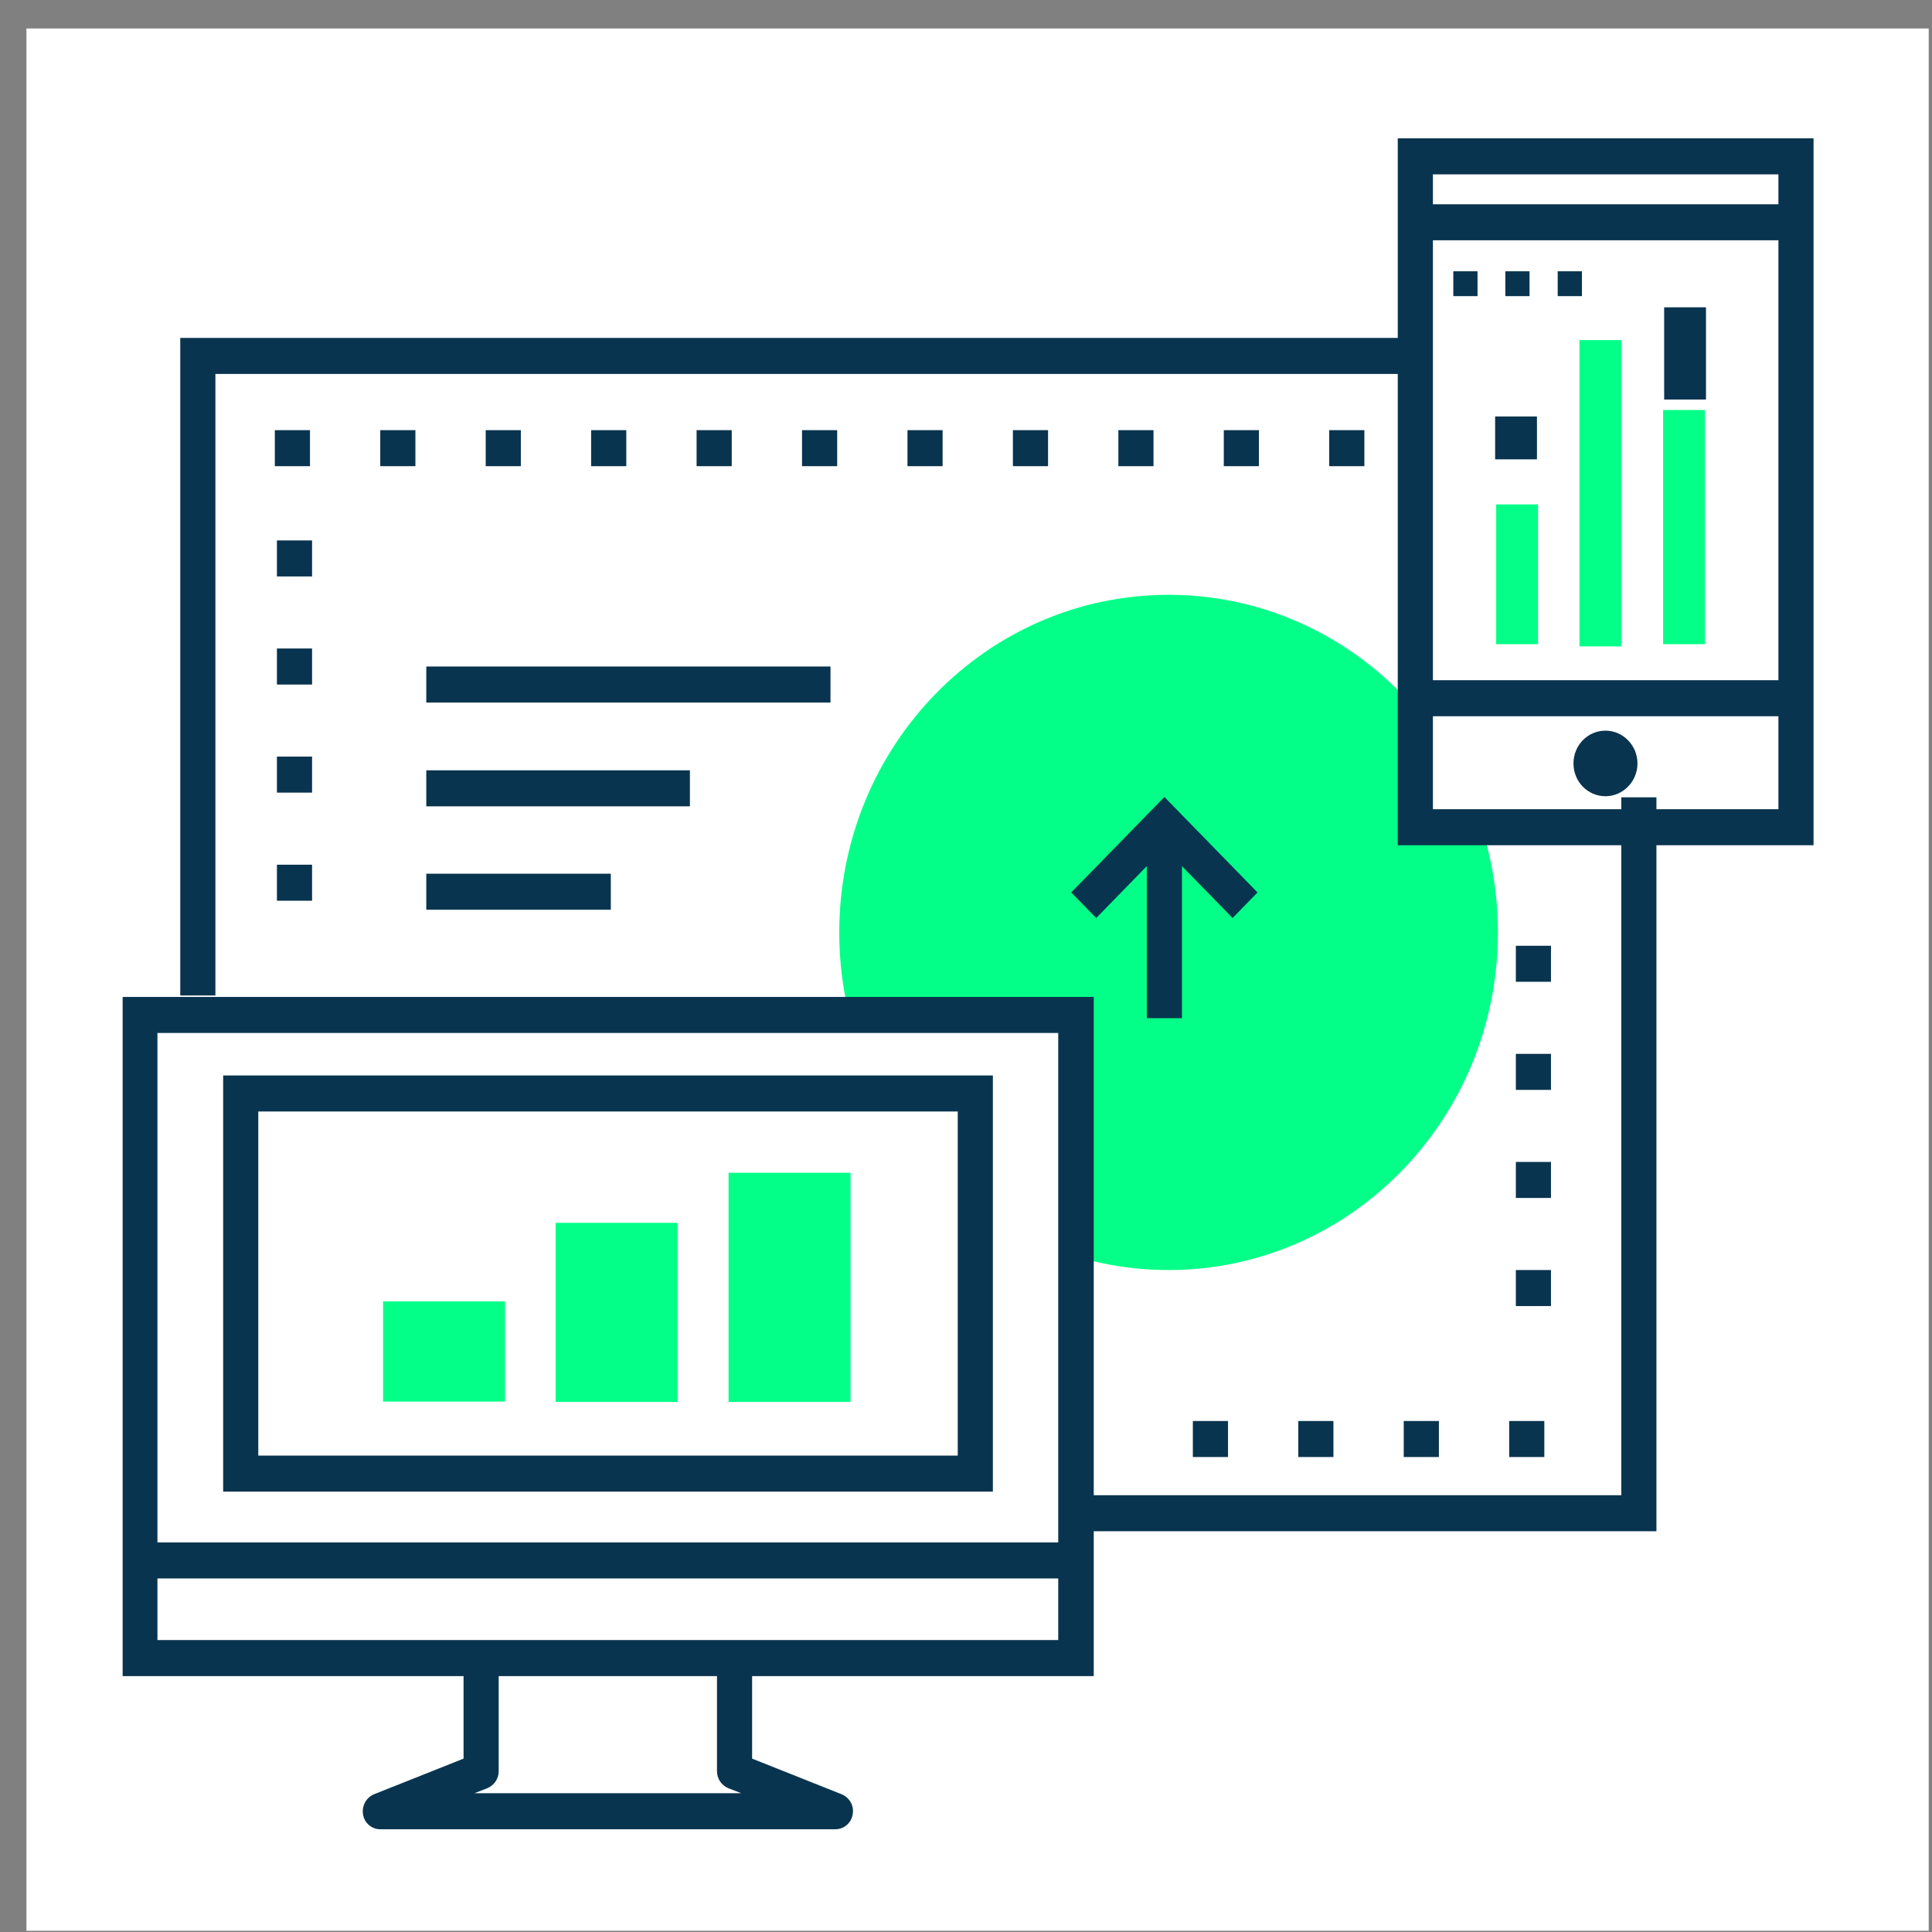
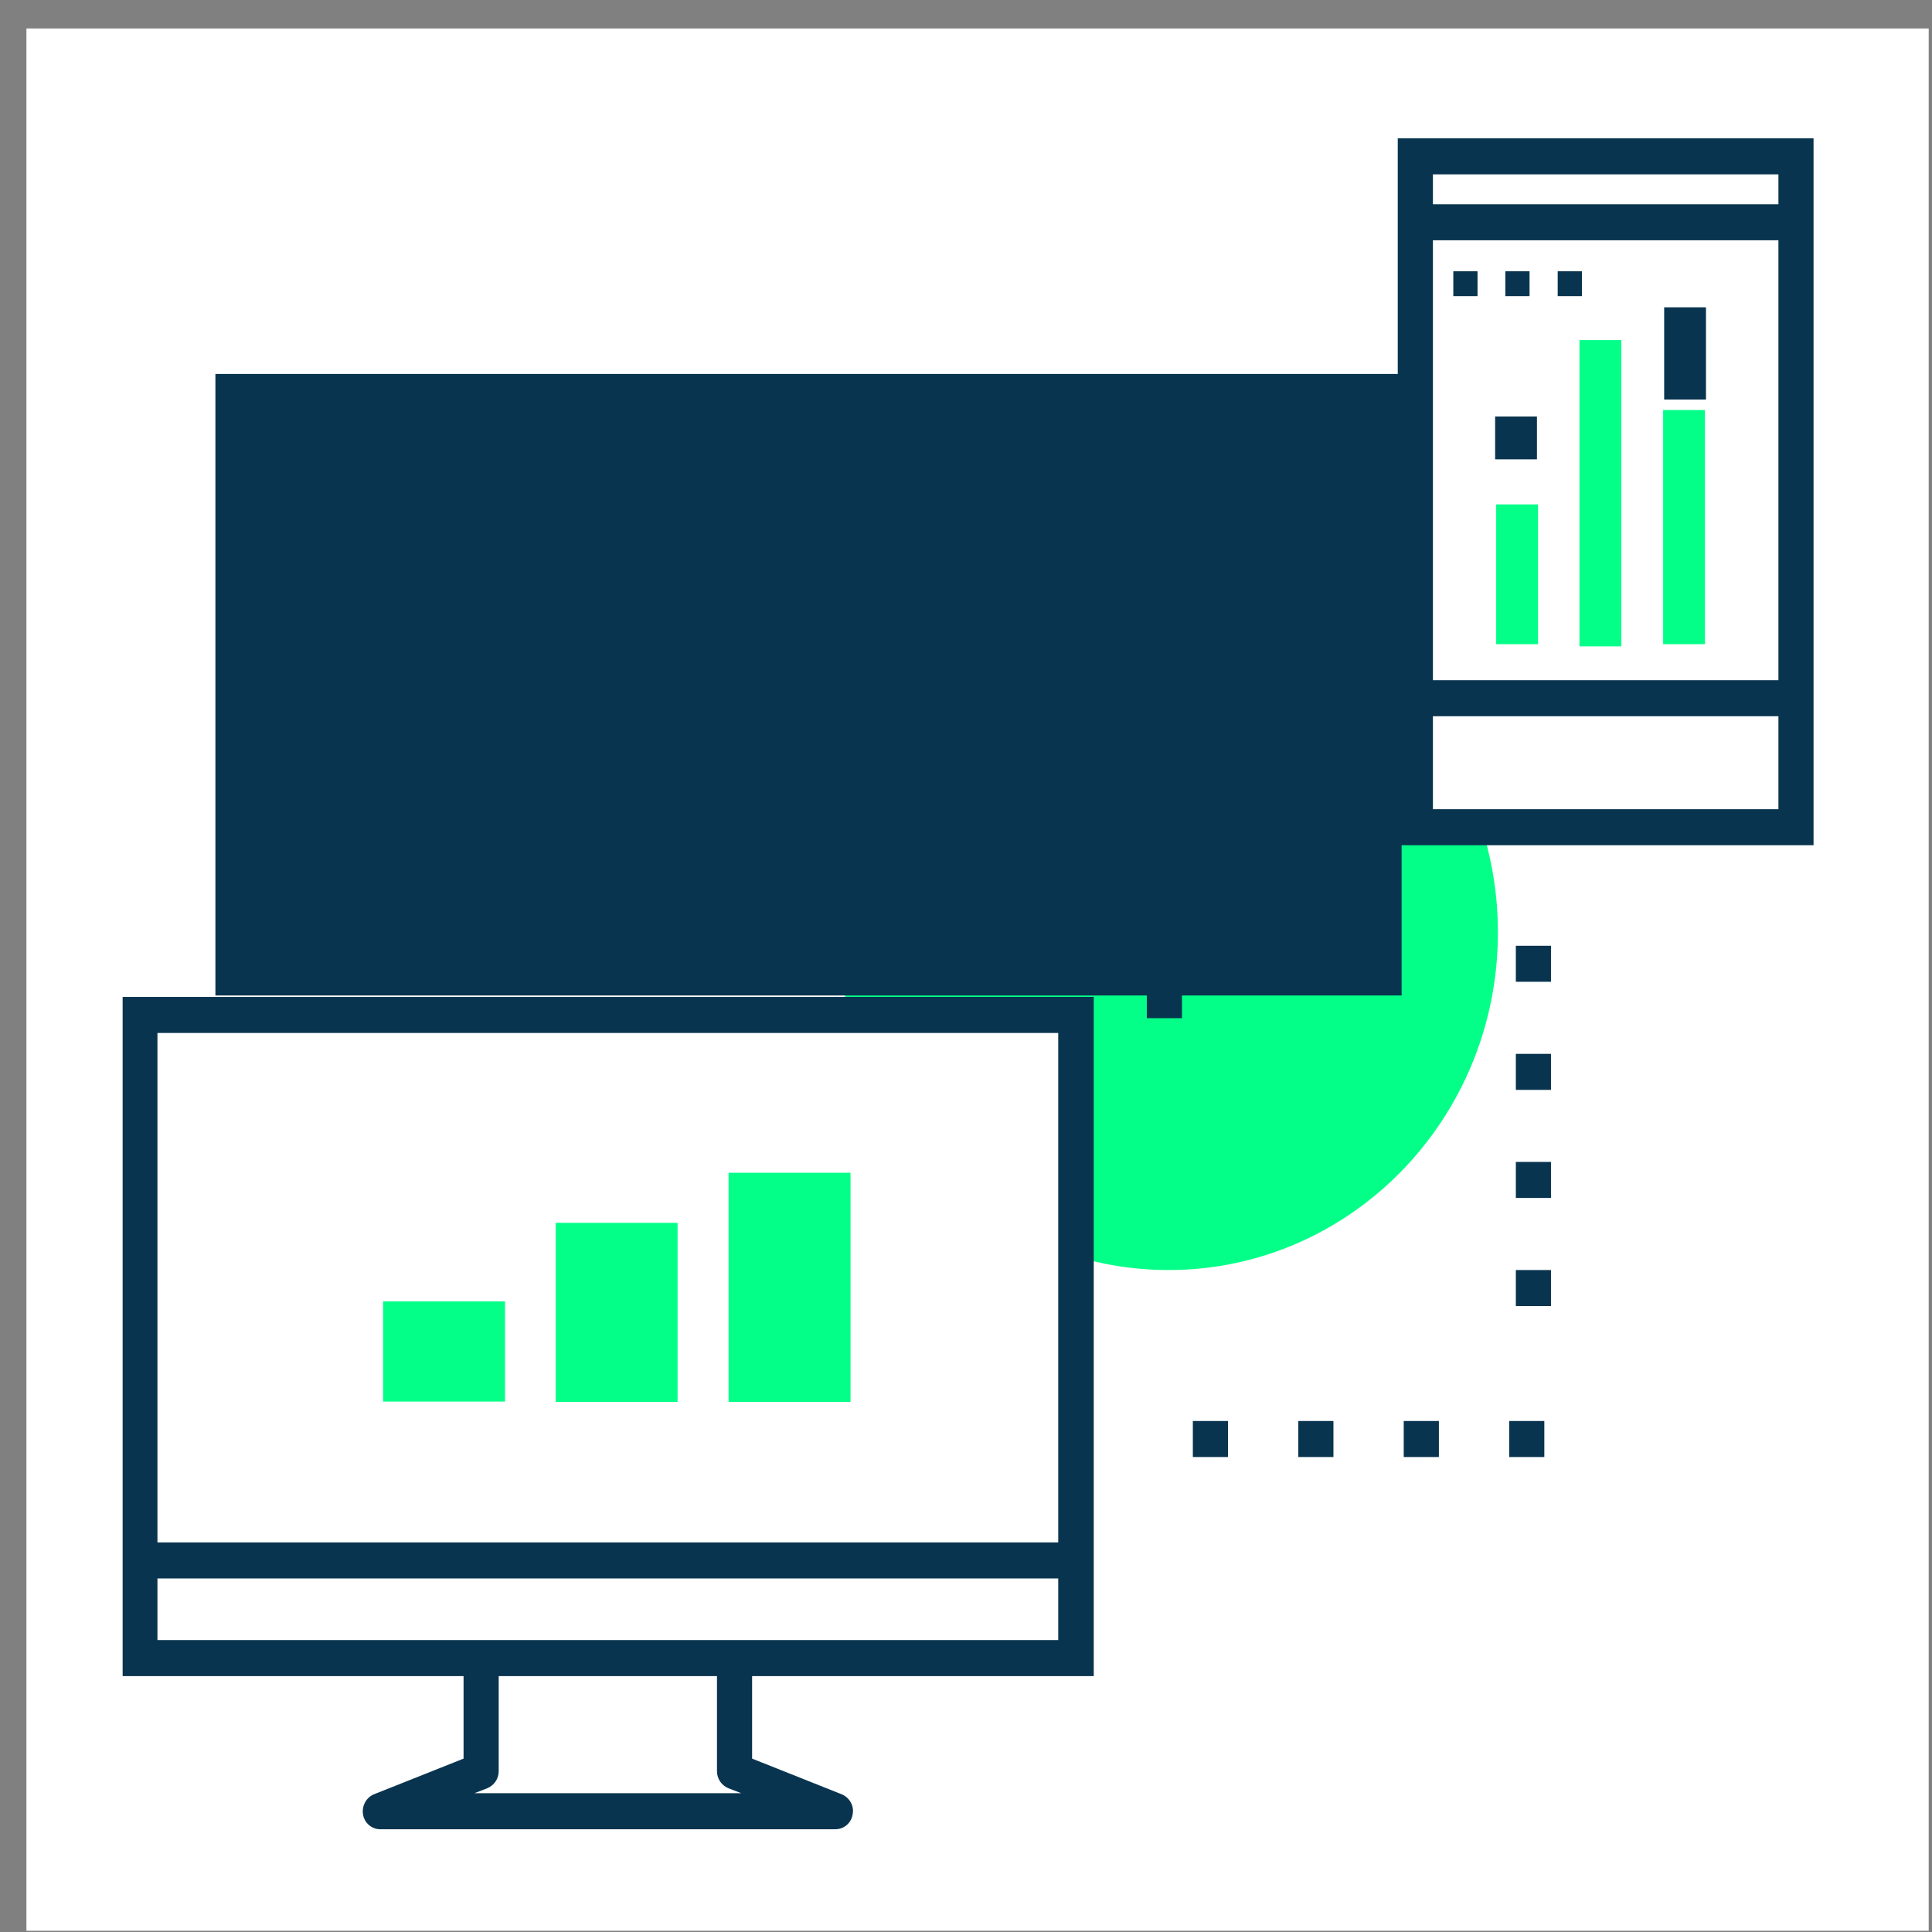
<svg xmlns="http://www.w3.org/2000/svg" width="65" height="65" viewBox="0 0 65 65" fill="none">
  <rect x="0" y="0" width="65" height="65" fill="#808080" stroke="none" />
  <rect x="0.889" y="0.958" width="64" height="64" fill="white" />
  <path d="M39.316 42.729C45.435 42.729 50.396 37.644 50.396 31.371C50.396 25.098 45.435 20.012 39.316 20.012C33.197 20.012 28.236 25.098 28.236 31.371C28.236 37.644 33.197 42.729 39.316 42.729Z" fill="#04FF88" />
  <path d="M24.724 59.591V48.608H16.187V59.591L12.805 60.937H28.106L24.724 59.591Z" fill="white" />
  <path d="M28.107 61.543H12.793C12.51 61.543 12.261 61.337 12.214 61.046C12.167 60.755 12.32 60.476 12.581 60.367L15.596 59.167V48.596C15.596 48.257 15.856 47.99 16.187 47.99H24.713C25.044 47.99 25.304 48.257 25.304 48.596V59.167L28.319 60.367C28.579 60.476 28.745 60.755 28.686 61.046C28.639 61.337 28.39 61.543 28.107 61.543ZM15.963 60.33H24.938L24.5 60.161C24.275 60.064 24.122 59.846 24.122 59.591V49.214H16.778V59.591C16.778 59.846 16.625 60.064 16.4 60.161L15.963 60.33Z" fill="#09344F" />
  <path d="M36.194 34.147H4.705V55.785H36.194V34.147Z" fill="white" />
  <path d="M36.798 56.391H4.126V33.541H36.798V56.391ZM5.297 55.178H35.603V34.753H5.297V55.178Z" fill="#09344F" />
  <path d="M32.812 36.789H8.099V49.578H32.812V36.789Z" fill="white" />
-   <path d="M33.404 50.184H7.508V36.183H33.404V50.184ZM8.69 48.972H32.222V37.395H8.69V48.972Z" fill="#09344F" />
  <path d="M36.419 51.893H4.492V53.105H36.419V51.893Z" fill="#09344F" />
  <path d="M16.991 43.784H12.888V47.154H16.991V43.784Z" fill="#04FF88" />
  <path d="M22.797 41.141H18.694V47.166H22.797V41.141Z" fill="#04FF88" />
  <path d="M28.615 39.456H24.512V47.166H28.615V39.456Z" fill="#04FF88" />
-   <path d="M7.247 33.492H6.065V11.369H47.156V12.581H7.247V33.492Z" fill="#09344F" />
-   <path d="M41.469 30.886L39.175 28.534L36.881 30.886L36.041 30.025L39.175 26.813L42.308 30.025L41.469 30.886Z" fill="#09344F" />
+   <path d="M7.247 33.492H6.065H47.156V12.581H7.247V33.492Z" fill="#09344F" />
  <path d="M39.766 27.734H38.583V34.256H39.766V27.734Z" fill="#09344F" />
  <path d="M10.499 30.304H9.317V29.092H10.499V30.304ZM10.499 26.667H9.317V25.455H10.499V26.667ZM10.499 23.031H9.317V21.818H10.499V23.031ZM10.499 19.394H9.317V18.182H10.499V19.394Z" fill="#09344F" />
-   <path d="M45.903 15.684H44.72V14.472H45.903V15.684ZM42.355 15.684H41.173V14.472H42.355V15.684ZM38.808 15.684H37.626V14.472H38.808V15.684ZM35.261 15.684H34.078V14.472H35.261V15.684ZM31.713 15.684H30.531V14.472H31.713V15.684ZM28.166 15.684H26.983V14.472H28.166V15.684ZM24.618 15.684H23.436V14.472H24.618V15.684ZM21.071 15.684H19.888V14.472H21.071V15.684ZM17.523 15.684H16.341V14.472H17.523V15.684ZM13.976 15.684H12.793V14.472H13.976V15.684ZM10.429 15.684H9.246V14.472H10.429V15.684Z" fill="#09344F" />
  <path d="M52.181 43.941H50.999V42.729H52.181V43.941ZM52.181 40.304H50.999V39.092H52.181V40.304ZM52.181 36.668H50.999V35.456H52.181V36.668ZM52.181 33.031H50.999V31.819H52.181V33.031Z" fill="#09344F" />
  <path d="M51.957 49.02H50.775V47.808H51.957V49.02ZM48.41 49.02H47.227V47.808H48.41V49.02ZM44.862 49.02H43.68V47.808H44.862V49.02ZM41.315 49.02H40.132V47.808H41.315V49.02Z" fill="#09344F" />
  <path d="M60.423 5.26H47.617V27.831H60.423V5.26Z" fill="white" />
  <path d="M61.015 28.437H47.026V4.654H61.015V28.437ZM48.209 27.225H59.833V5.866H48.209V27.225Z" fill="#09344F" />
  <path d="M60.376 22.885H47.665V24.097H60.376V22.885Z" fill="#09344F" />
  <path d="M60.223 6.872H47.807V8.084H60.223V6.872Z" fill="#09344F" />
-   <path d="M55.091 25.685C55.091 26.291 54.606 26.788 54.014 26.788C53.423 26.788 52.938 26.304 52.938 25.685C52.938 25.067 53.423 24.582 54.014 24.582C54.606 24.582 55.091 25.079 55.091 25.685Z" fill="#09344F" />
  <path d="M54.547 11.442H53.14V21.746H54.547V11.442Z" fill="#04FF88" />
  <path d="M57.361 13.794H55.954V21.673H57.361V13.794Z" fill="#04FF88" />
  <path d="M51.745 16.97H50.337V21.673H51.745V16.97Z" fill="#04FF88" />
  <path d="M51.709 14.012H50.302V15.454H51.709V14.012Z" fill="#09344F" />
  <path d="M57.396 10.339H55.989V13.442H57.396V10.339Z" fill="#09344F" />
  <path d="M49.71 9.127H48.895V9.963H49.71V9.127Z" fill="#09344F" />
  <path d="M51.46 9.127H50.645V9.963H51.46V9.127Z" fill="#09344F" />
  <path d="M53.223 9.127H52.407V9.963H53.223V9.127Z" fill="#09344F" />
-   <path d="M55.729 51.517H36.36V50.305H54.547V26.825H55.729V51.517Z" fill="#09344F" />
  <path d="M27.941 22.424H14.342V23.637H27.941V22.424Z" fill="#09344F" />
  <path d="M23.211 25.916H14.342V27.128H23.211V25.916Z" fill="#09344F" />
  <path d="M20.55 29.395H14.342V30.607H20.55V29.395Z" fill="#09344F" />
</svg>